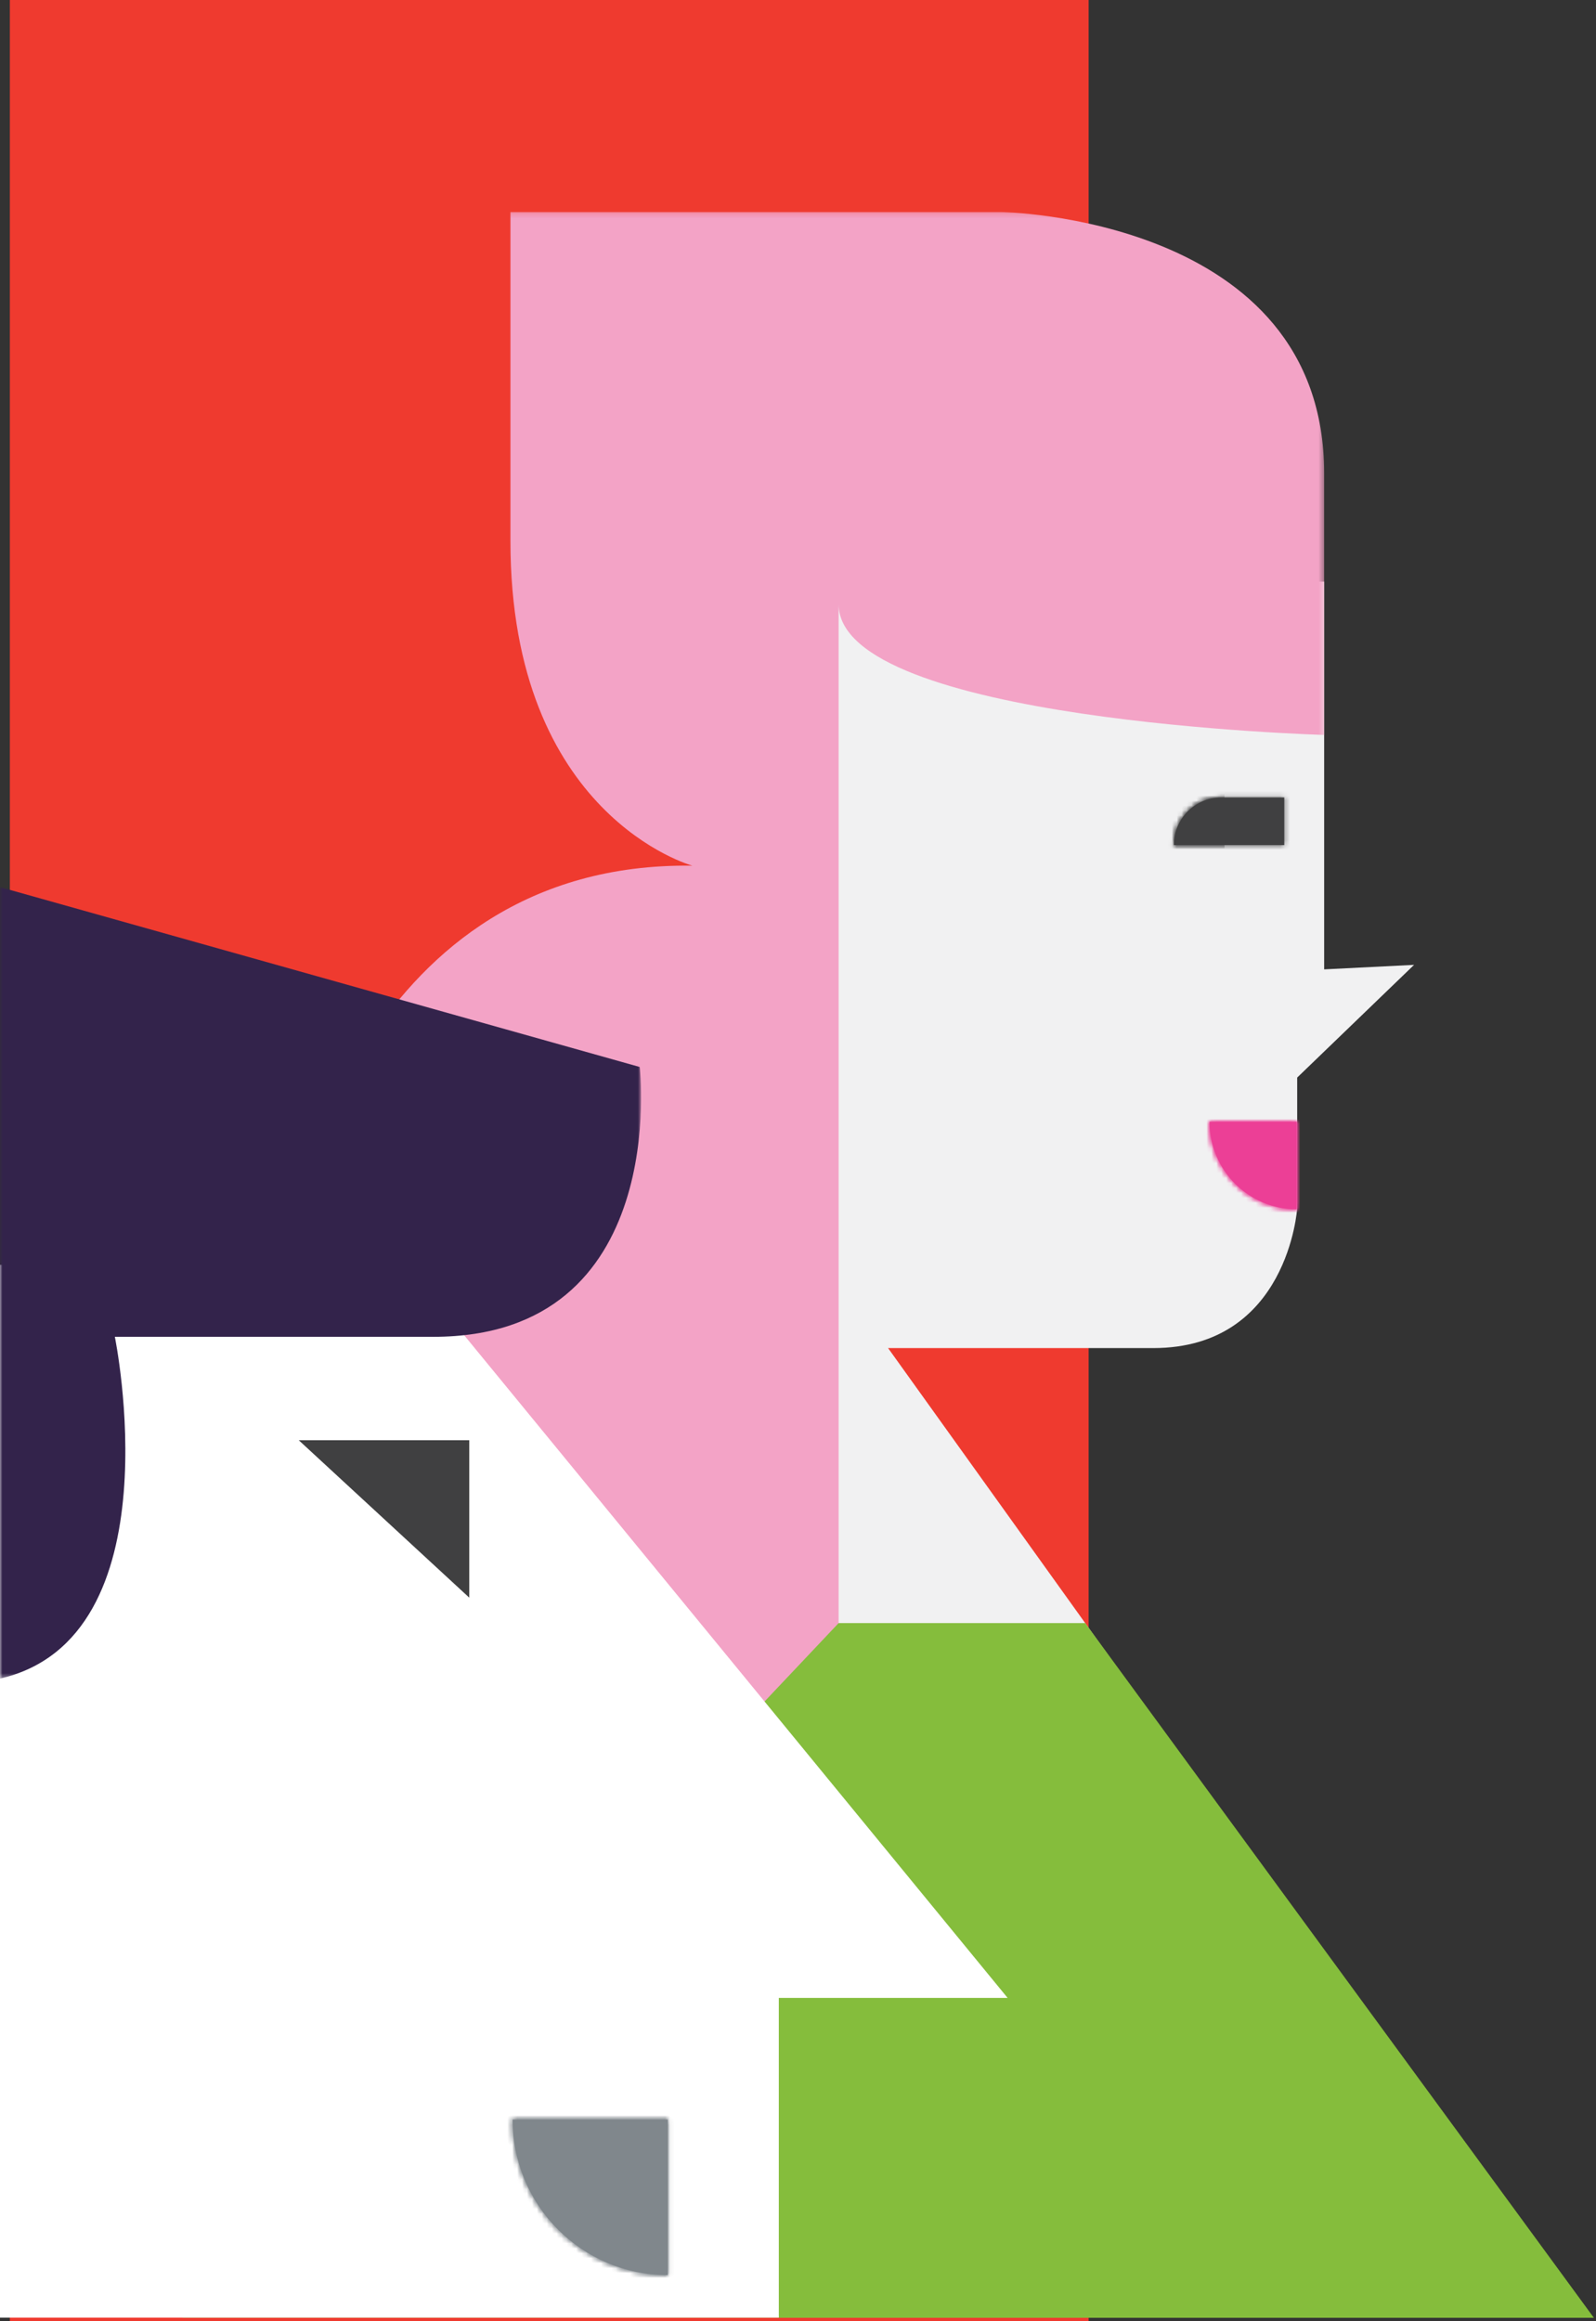
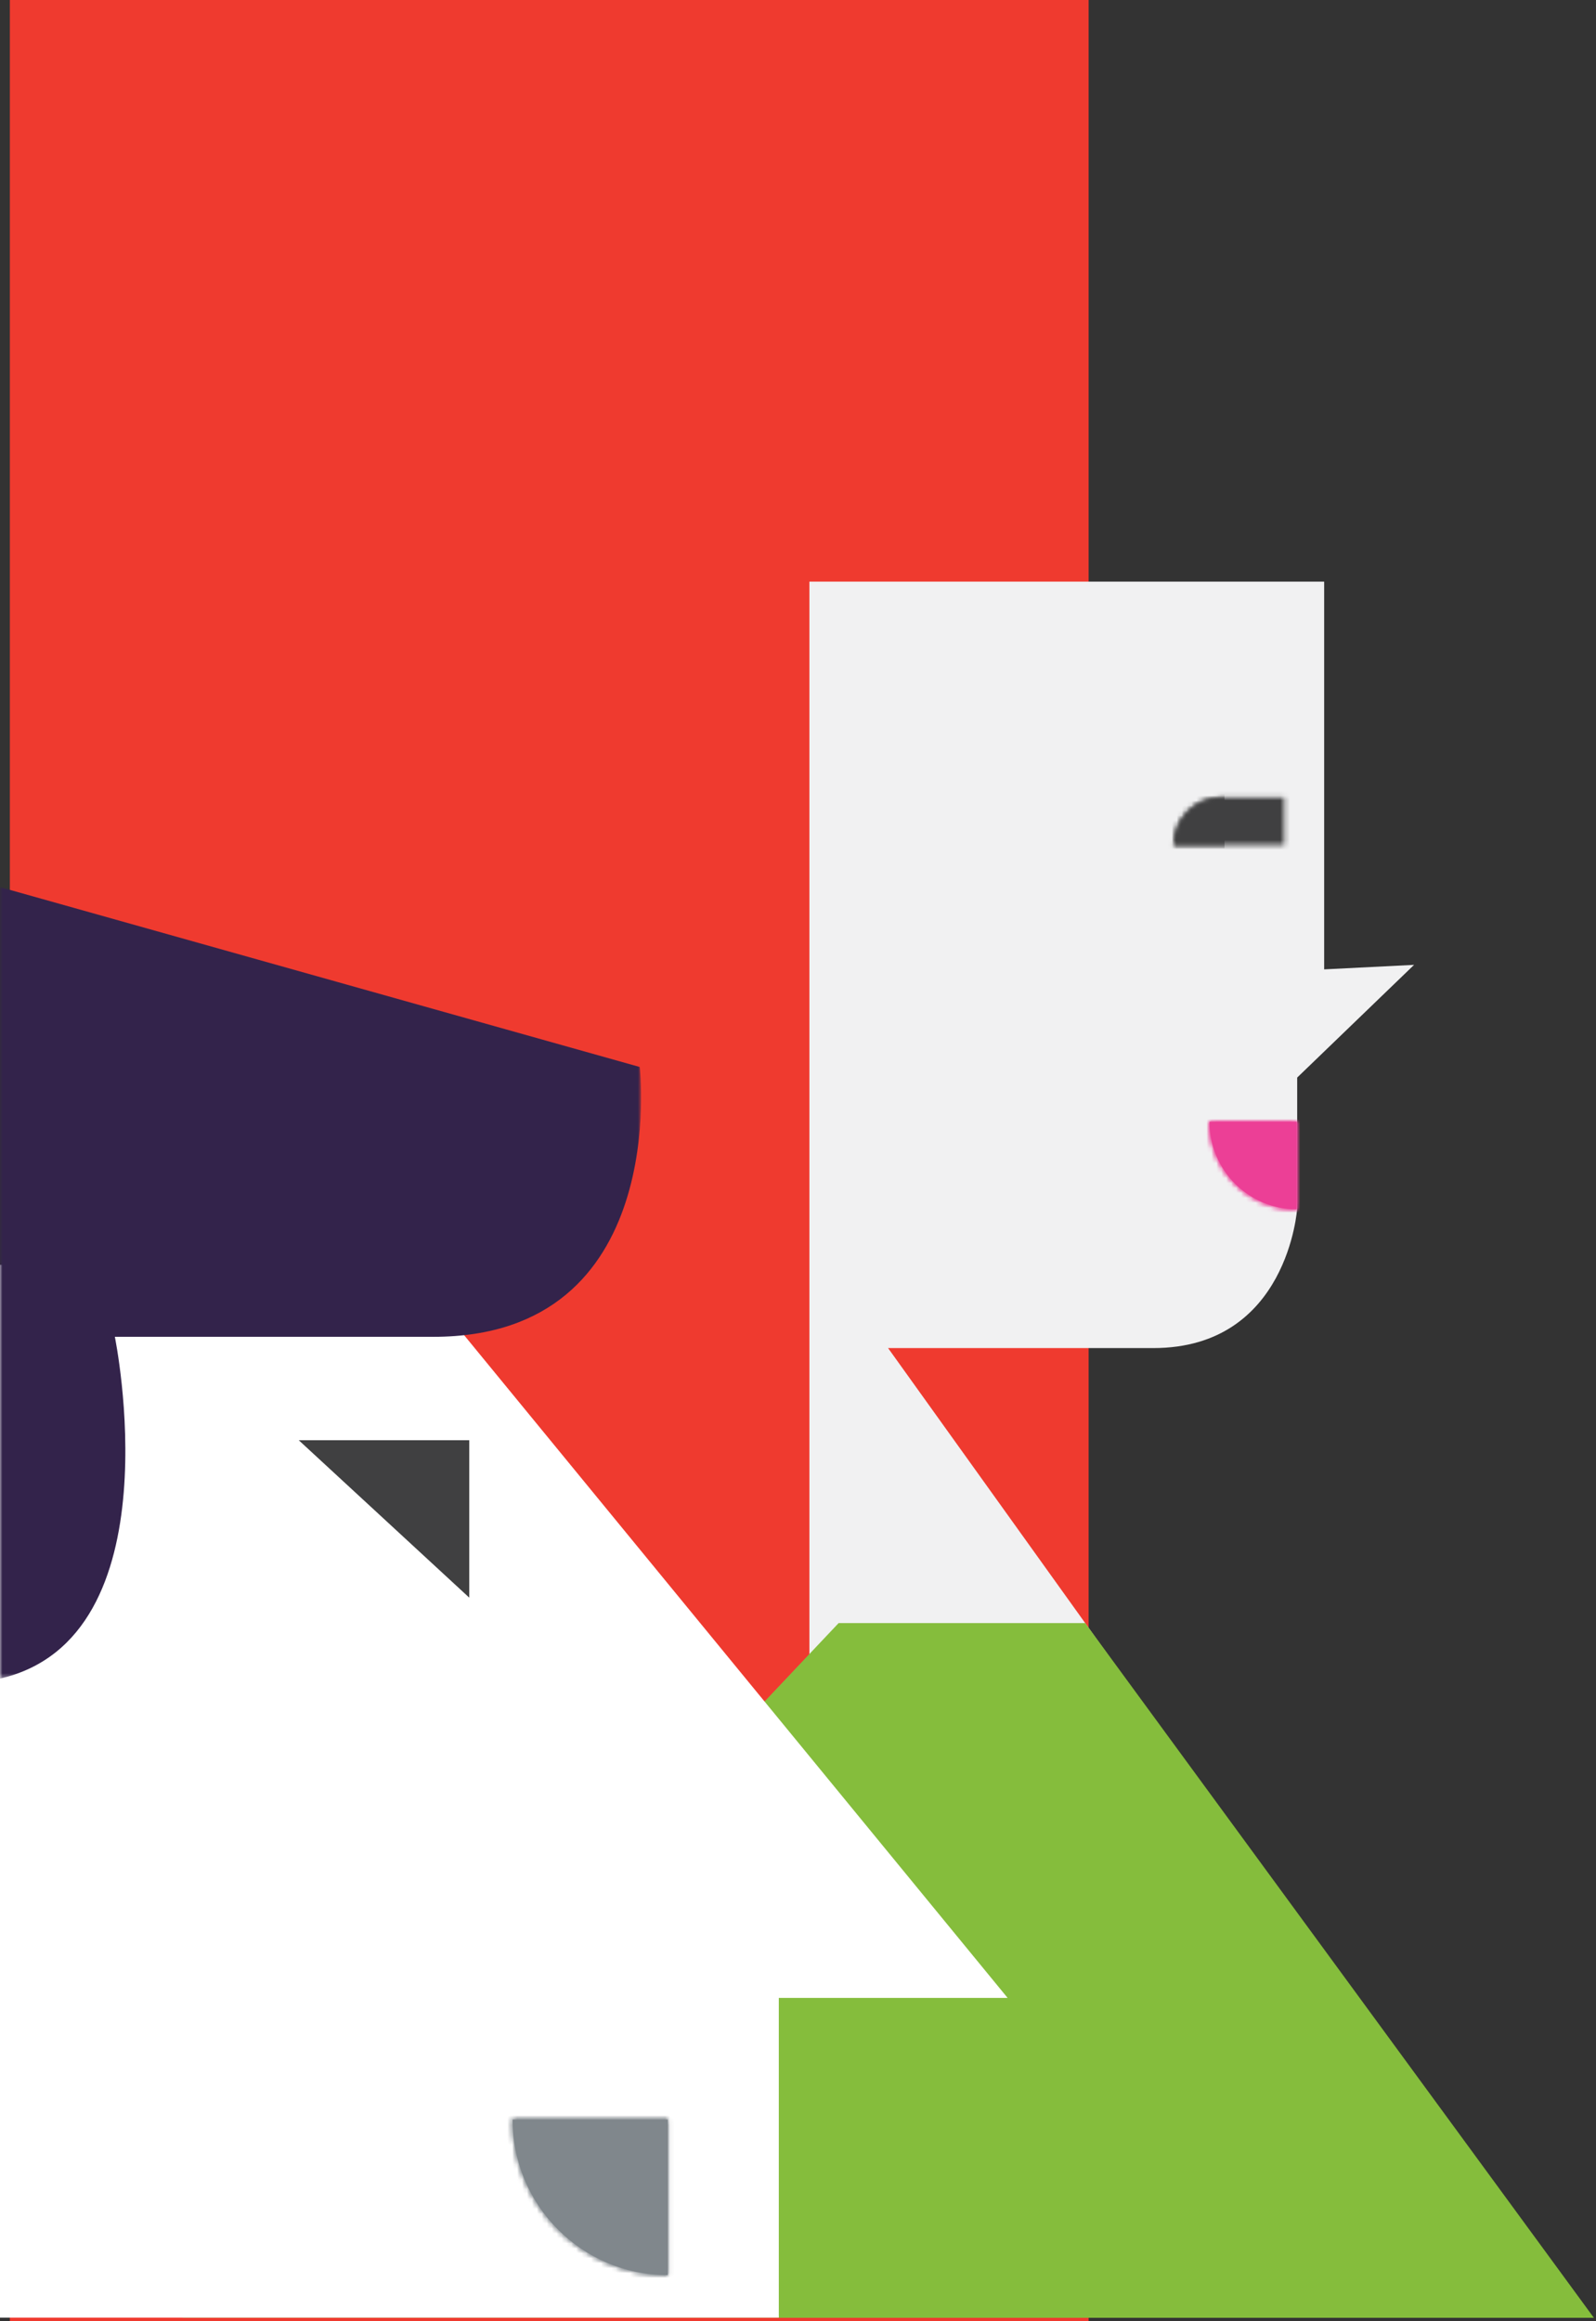
<svg xmlns="http://www.w3.org/2000/svg" xmlns:xlink="http://www.w3.org/1999/xlink" width="324" height="471">
  <rect width="100%" height="100%" fill="#333333" stroke="none" />
  <defs>
-     <path id="a" d="M.662.169h208.997v343.973H.662z" />
    <path d="M.084.059c0 9.812 7.935 17.766 17.724 17.766V.06H.084z" id="c" />
    <path d="M10.537.873C5.214.873.9 5.198.9 10.534h22.418V.874h-12.78z" id="e" />
    <path id="g" d="M0 .99h130.15v160.608H0z" />
    <path d="M.552.357c0 17.433 14.103 31.564 31.5 31.564V.357H.552z" id="i" />
  </defs>
  <g fill="none" fill-rule="evenodd">
    <path fill="#EF3A2F" d="M2 471h219V0H2z" />
    <path d="M164.315 416.257V118.024h104.5V196.7l18.252-.915-23.729 22.87v26.53s-1.826 28.36-29.205 28.36h-53.847l102.336 142.712H164.315z" fill="#F1F1F2" />
    <g transform="translate(59.154 42.84)">
      <mask id="b" fill="#fff">
        <use xlink:href="#a" />
      </mask>
      <path d="M81.393 132.818S44.47 122.755 44.47 66.95V.168h99.48s65.71.915 65.71 53.06v53.06s-98.566-2.744-98.566-26.53v264.384H.662V204.174s13.613-72.27 80.731-71.356" fill="#F3A3C6" mask="url(#b)" />
    </g>
    <path fill="#85BD3C" d="M323.573 470.322l-103.27-140.974h-50.055L37 470.322z" />
    <path d="M263.261 245.388c-9.79 0-17.724-7.954-17.724-17.767h17.724v17.767z" fill="#EC3F96" />
    <g transform="translate(245.453 227.563)">
      <mask id="d" fill="#fff">
        <use xlink:href="#c" />
      </mask>
      <path fill="#EC3F96" mask="url(#d)" d="M-41.136 309.89H71.682V-35.85H-41.136z" />
      <path fill="#EC3F96" mask="url(#d)" d="M-1.114 19.025h20.12V-1.143h-20.12z" />
    </g>
-     <path d="M238.295 171.476c0-5.335 4.315-9.66 9.64-9.66h12.778v9.66h-22.418z" fill="#404041" />
    <g transform="translate(237.396 160.942)">
      <mask id="f" fill="#fff">
        <use xlink:href="#e" />
      </mask>
      <path fill="#404041" mask="url(#f)" d="M-157.546 39.9H30.017v-61.494h-187.563z" />
      <path fill="#404041" mask="url(#f)" d="M.248 11.187h10.941V.22H.248z" />
    </g>
    <g>
      <path fill="#FFF" d="M0 256.66v213.626h158.104v-64.882h46.448L82.514 256.66z" />
      <g transform="translate(0 179.016)">
        <mask id="h" fill="#fff">
          <use xlink:href="#g" />
        </mask>
        <path d="M0 .99l129.872 36.502s6.375 54.752-41.895 54.752H23.315S35.883 153.385 0 161.598V.99z" fill="#33234B" mask="url(#h)" />
      </g>
      <path fill="#404041" d="M60.655 292.25h34.608v31.938z" />
      <path d="M135.558 461.654c-17.397 0-31.5-14.13-31.5-31.563h31.5v31.563z" fill="#80878C" />
      <g transform="translate(103.505 429.733)">
        <mask id="j" fill="#fff">
          <use xlink:href="#i" />
        </mask>
        <path fill="#80878C" mask="url(#j)" d="M-72.703 550.772h200.498V-63.43H-72.703z" />
        <path fill="#80878C" mask="url(#j)" d="M-1.577 34.053h35.758V-1.775H-1.577z" />
      </g>
    </g>
  </g>
</svg>